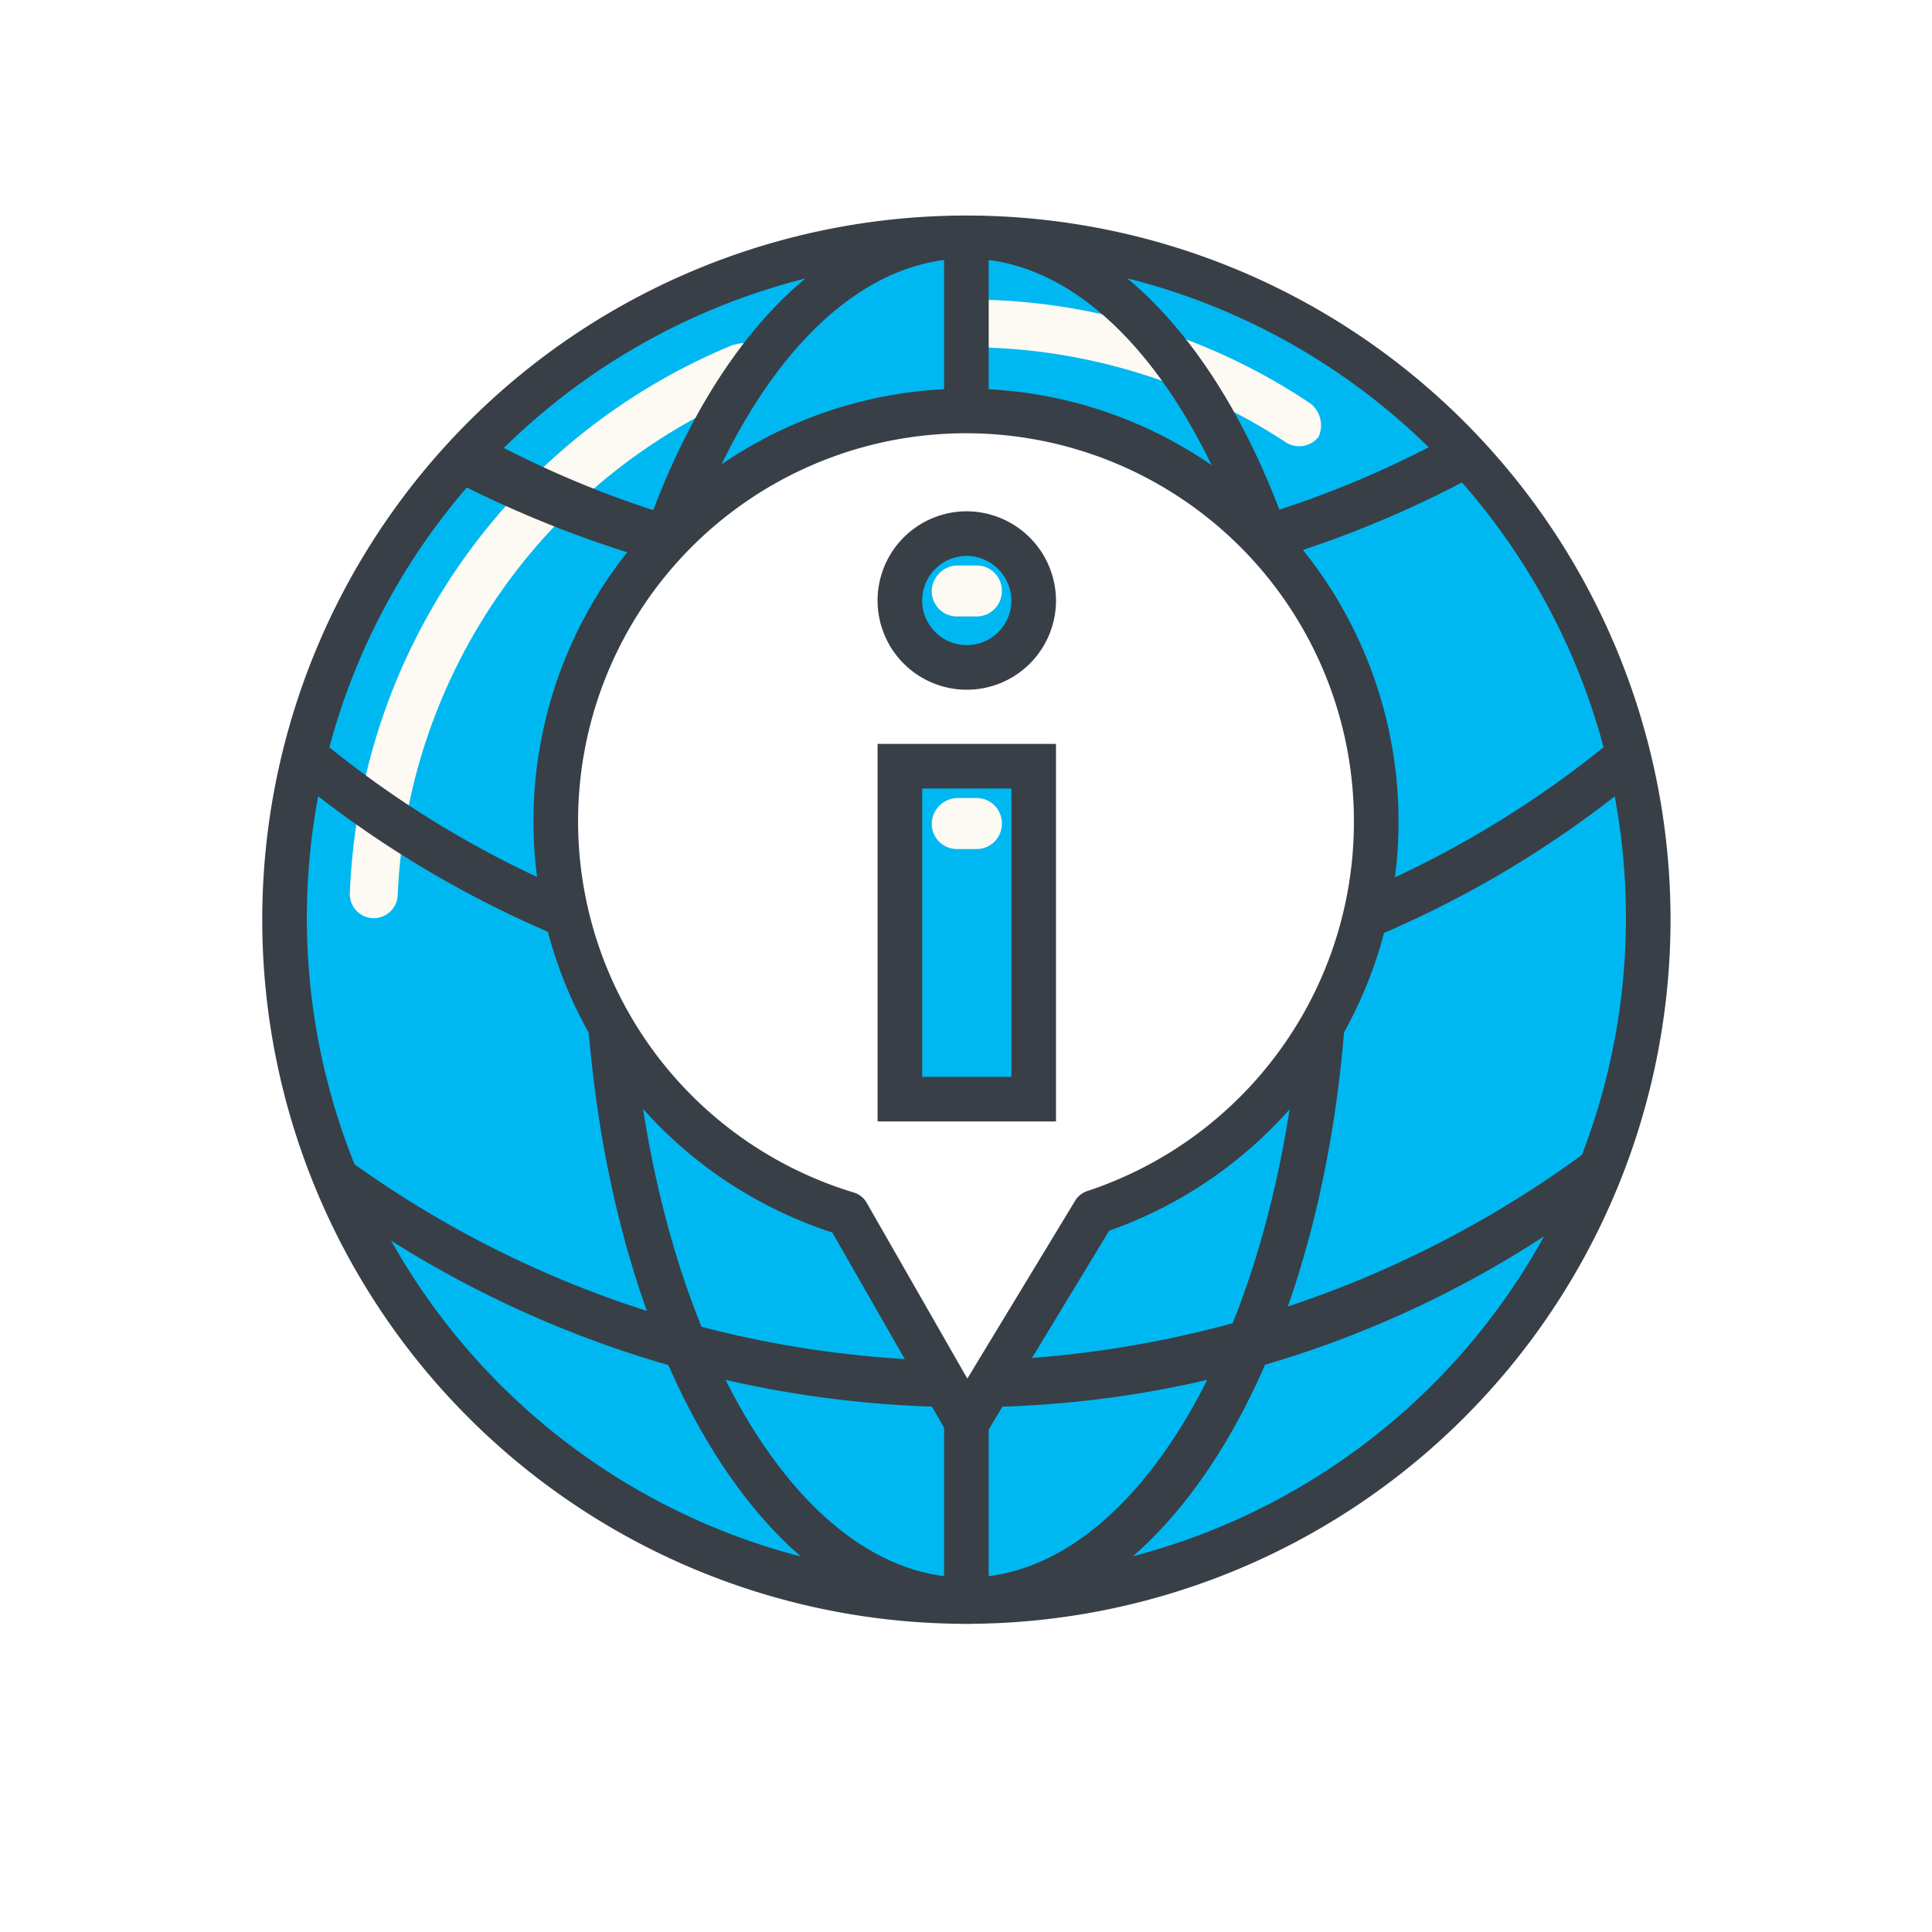
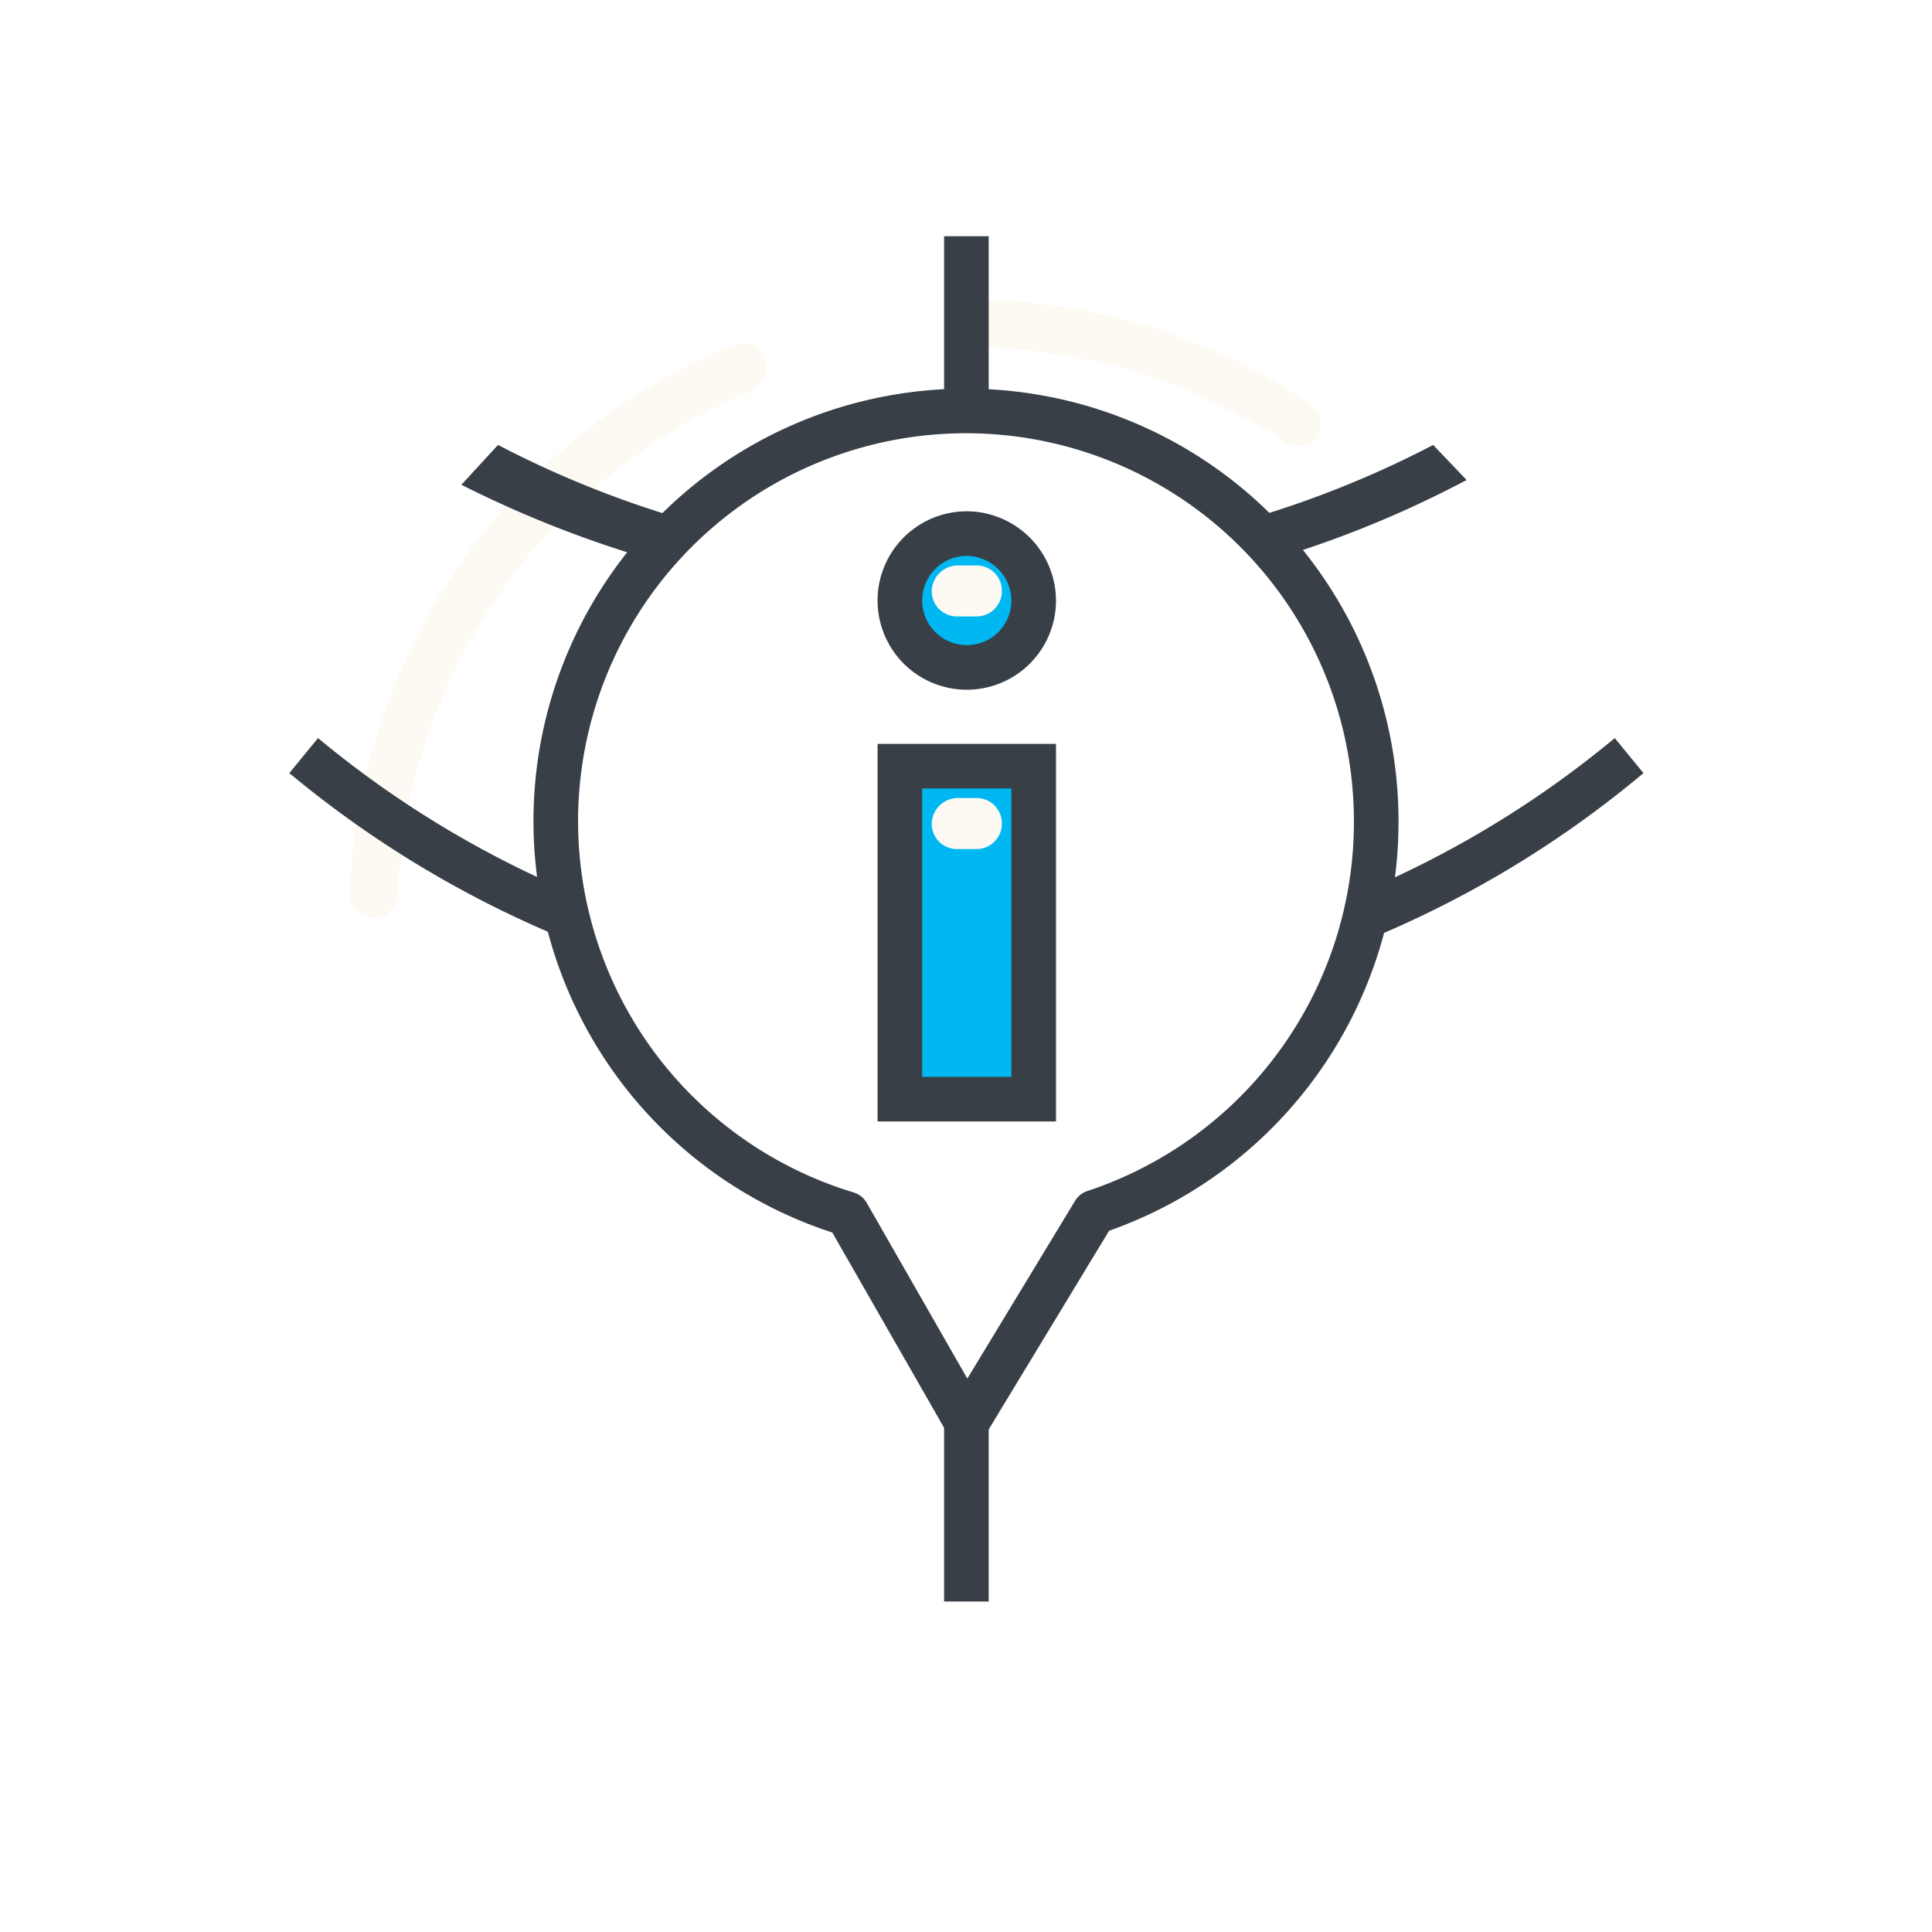
<svg xmlns="http://www.w3.org/2000/svg" width="121.275" height="121.287" viewBox="0 0 121.275 121.287">
  <defs>
    <style>
            .cls-1,.cls-5{fill:#fff}.cls-2,.cls-6{fill:#00b8f1}.cls-3{fill:#fdfaf3}.cls-4{fill:#383f47}.cls-5,.cls-6{stroke:#383f47;stroke-miterlimit:10;stroke-width:2.8px}.cls-5{stroke-linecap:round;stroke-linejoin:round}.cls-7{filter:url(#Path_118-2_1_)}
        </style>
    <filter id="Path_118-2_1_" width="121.275" height="121.287" x="0" y="0" filterUnits="userSpaceOnUse">
      <feOffset dy="3" />
      <feGaussianBlur result="blur" stdDeviation="3" />
      <feFlood flood-opacity=".161" />
      <feComposite in2="blur" operator="in" />
      <feComposite in="SourceGraphic" />
    </filter>
  </defs>
  <g id="Group_134" data-name="Group 134" transform="translate(9 6)">
    <g id="Group_134-2" data-name="Group_134">
      <g id="Group_157" class="cls-7" data-name="Group 157" transform="translate(-9 -6)">
        <path id="Path_118-2_1_2" d="M61.6 8.9h-1.8A52.565 52.565 0 0 0 12 43.2c-7.4 20.2-.7 44 16 57.4 16.8 13.5 40.9 15.6 59.5 4.2a52.1 52.1 0 0 0 23.8-54.4C106.9 26.5 85.4 9.7 61.6 8.9z" class="cls-1" data-name="Path_118-2_1_" transform="translate(-.01 -2.9)" />
      </g>
      <g id="Group_133" transform="translate(7.462 7.53)">
        <g id="Group_126">
-           <circle id="Ellipse_13" cx="42.8" cy="42.8" r="42.8" class="cls-2" transform="translate(1.4 1.3)" />
          <g id="Group_125" transform="translate(5.5 5.3)">
            <path id="Path_119" d="M1158.9 525.2a38.628 38.628 0 0 0-20-6.5 1.473 1.473 0 0 0-1.5 1.5 1.538 1.538 0 0 0 1.5 1.5 36.433 36.433 0 0 1 18.4 5.9 1.552 1.552 0 0 0 2.1-.3 1.744 1.744 0 0 0-.5-2.1z" class="cls-3" transform="translate(-1098.6 -518.7)" />
            <path id="Path_120" d="M1124.7 522.4a1.481 1.481 0 0 0-1.9-.9h-.1a38.832 38.832 0 0 0-24.1 34.4 1.5 1.5 0 0 0 3 .2 35.9 35.9 0 0 1 22.3-31.7 1.9 1.9 0 0 0 .8-2z" class="cls-3" transform="translate(-1098.6 -518.7)" />
          </g>
-           <path id="Path_121" d="M1137.3 601.8a44.2 44.2 0 1 1 44.2-44.2 44.214 44.214 0 0 1-44.2 44.2zm0-85.7a41.4 41.4 0 1 0 41.4 41.4 41.355 41.355 0 0 0-41.4-41.4z" class="cls-4" transform="translate(-1093.1 -513.4)" />
        </g>
        <g id="Group_130" transform="translate(1.7 14.4)">
          <g id="Group_127" transform="translate(10.8)">
            <path id="Path_122" d="M1137.3 537.8a70.058 70.058 0 0 1-31.7-7.5l2.3-2.5a63.421 63.421 0 0 0 58.7 0l2.1 2.2a66.989 66.989 0 0 1-31.4 7.8z" class="cls-4" transform="translate(-1105.6 -527.8)" />
          </g>
          <g id="Group_128" transform="translate(2.5 44.3)">
-             <path id="Path_123" d="M1137.3 588.2a67.665 67.665 0 0 1-40-13.1l1.1-2.5a66.2 66.2 0 0 0 38.8 12.7 67.14 67.14 0 0 0 39.1-13.2l.8 2.9a66.064 66.064 0 0 1-39.8 13.2z" class="cls-4" transform="translate(-1097.3 -572.1)" />
-           </g>
+             </g>
          <g id="Group_129" transform="translate(0 18.4)">
            <path id="Path_124" d="M1137.3 563.8a66.635 66.635 0 0 1-42.5-15.4l1.8-2.2a63.693 63.693 0 0 0 81.4 0l1.8 2.2a65.882 65.882 0 0 1-42.5 15.4z" class="cls-4" transform="translate(-1094.8 -546.2)" />
          </g>
        </g>
        <g id="Group_131" transform="translate(20.2)">
-           <path id="Path_125" d="M1137.3 601.8c-13.4 0-24-19.4-24-44.2s10.5-44.2 24-44.2 24 19.4 24 44.2-10.5 44.2-24 44.2zm0-85.7c-11.7 0-21.2 18.6-21.2 41.4s9.5 41.4 21.2 41.4 21.2-18.6 21.2-41.4-9.5-41.4-21.2-41.4z" class="cls-4" transform="translate(-1113.3 -513.4)" />
-         </g>
+           </g>
        <g id="Group_132" transform="translate(42.8 1.3)">
          <path id="Rectangle_48" d="M0 0h2.8v85.7H0z" class="cls-4" />
        </g>
      </g>
    </g>
    <path id="Path_172" d="M86.4 54.5a25.75 25.75 0 1 0-33.2 24.6l7.5 13.1 8-13.2a25.8 25.8 0 0 0 17.7-24.5z" class="cls-5" data-name="Path 172" transform="translate(-9.013 -8.905)" />
    <path id="Path_173" d="M56.5 51h8.4v20.9h-8.4z" class="cls-6" data-name="Path 173" transform="translate(-9.013 -8.905)" />
    <path id="Path_174" d="M64.9 40.6a4.2 4.2 0 1 1-4.2-4.2 4.225 4.225 0 0 1 4.2 4.2z" class="cls-6" data-name="Path 174" transform="translate(-9.013 -8.905)" />
    <path id="Path_175" d="M60.1 53h1.2a1.58 1.58 0 0 1 1.6 1.6 1.58 1.58 0 0 1-1.6 1.6h-1.2a1.58 1.58 0 0 1-1.6-1.6 1.645 1.645 0 0 1 1.6-1.6z" class="cls-3" data-name="Path 175" transform="translate(-9.013 -8.905)" />
    <path id="Path_176" d="M60.1 38.4h1.2a1.58 1.58 0 0 1 1.6 1.6 1.58 1.58 0 0 1-1.6 1.6h-1.2a1.58 1.58 0 0 1-1.6-1.6 1.645 1.645 0 0 1 1.6-1.6z" class="cls-3" data-name="Path 176" transform="translate(-9.013 -8.905)" />
  </g>
</svg>